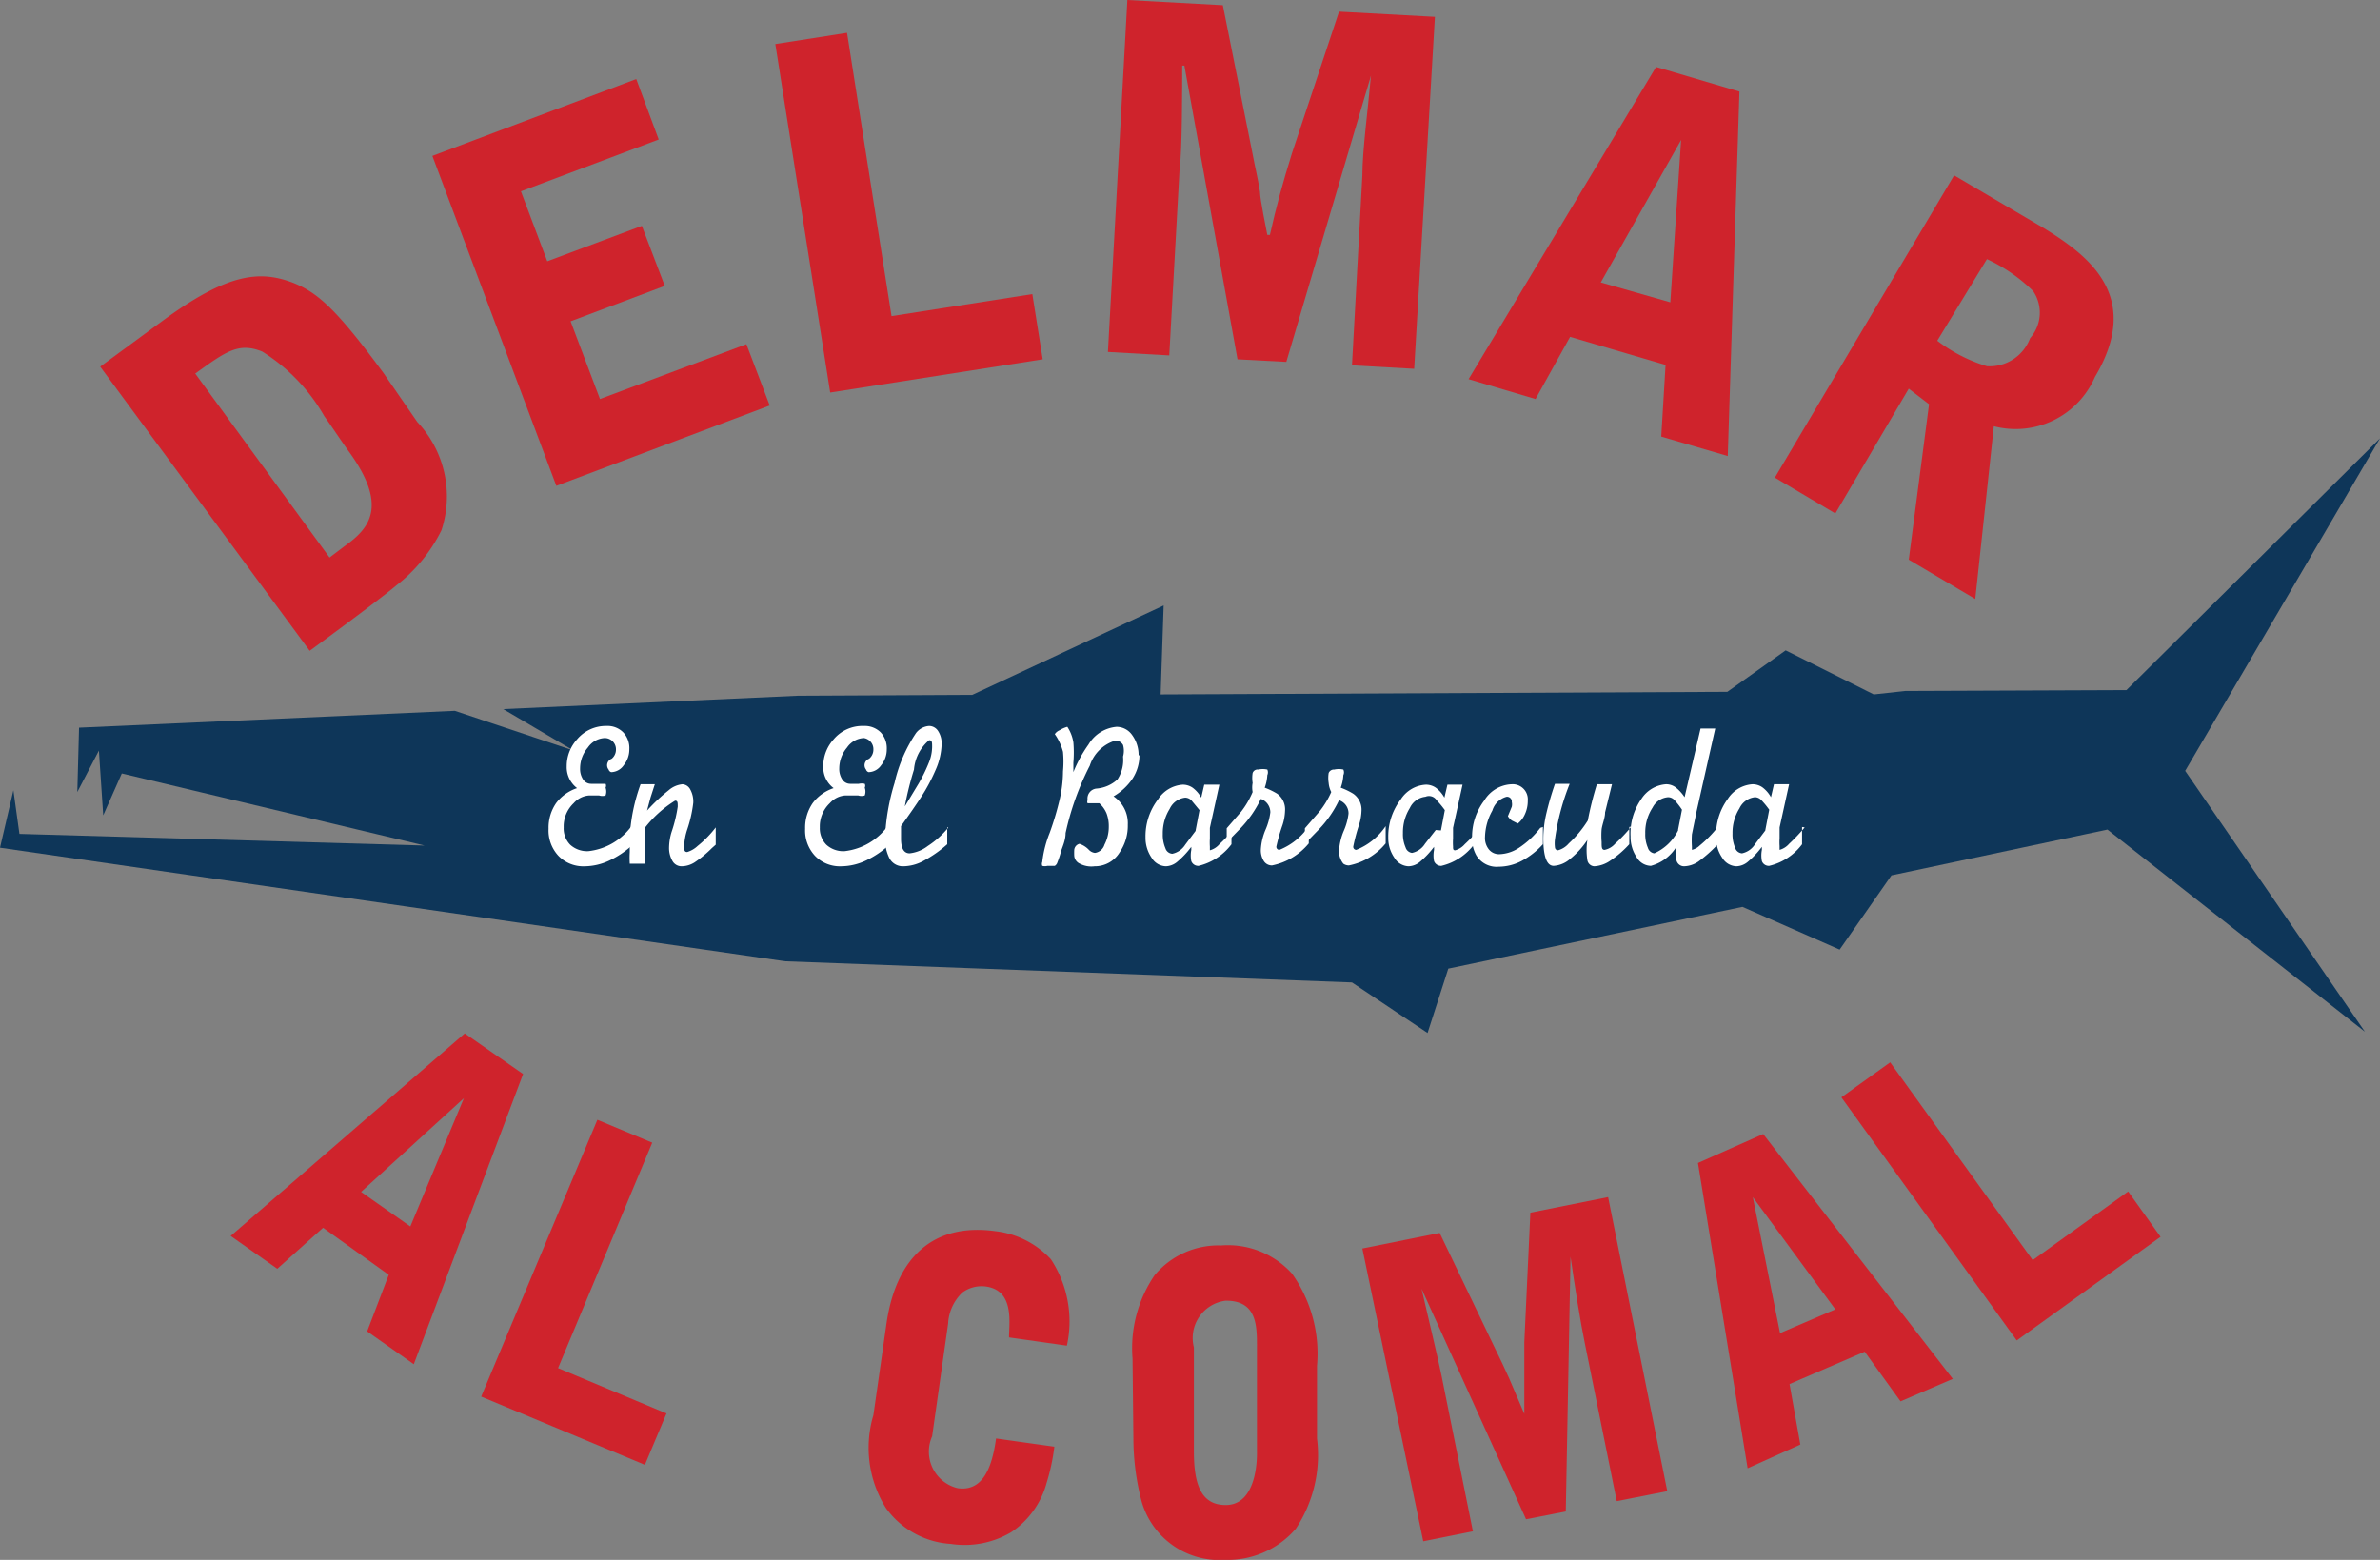
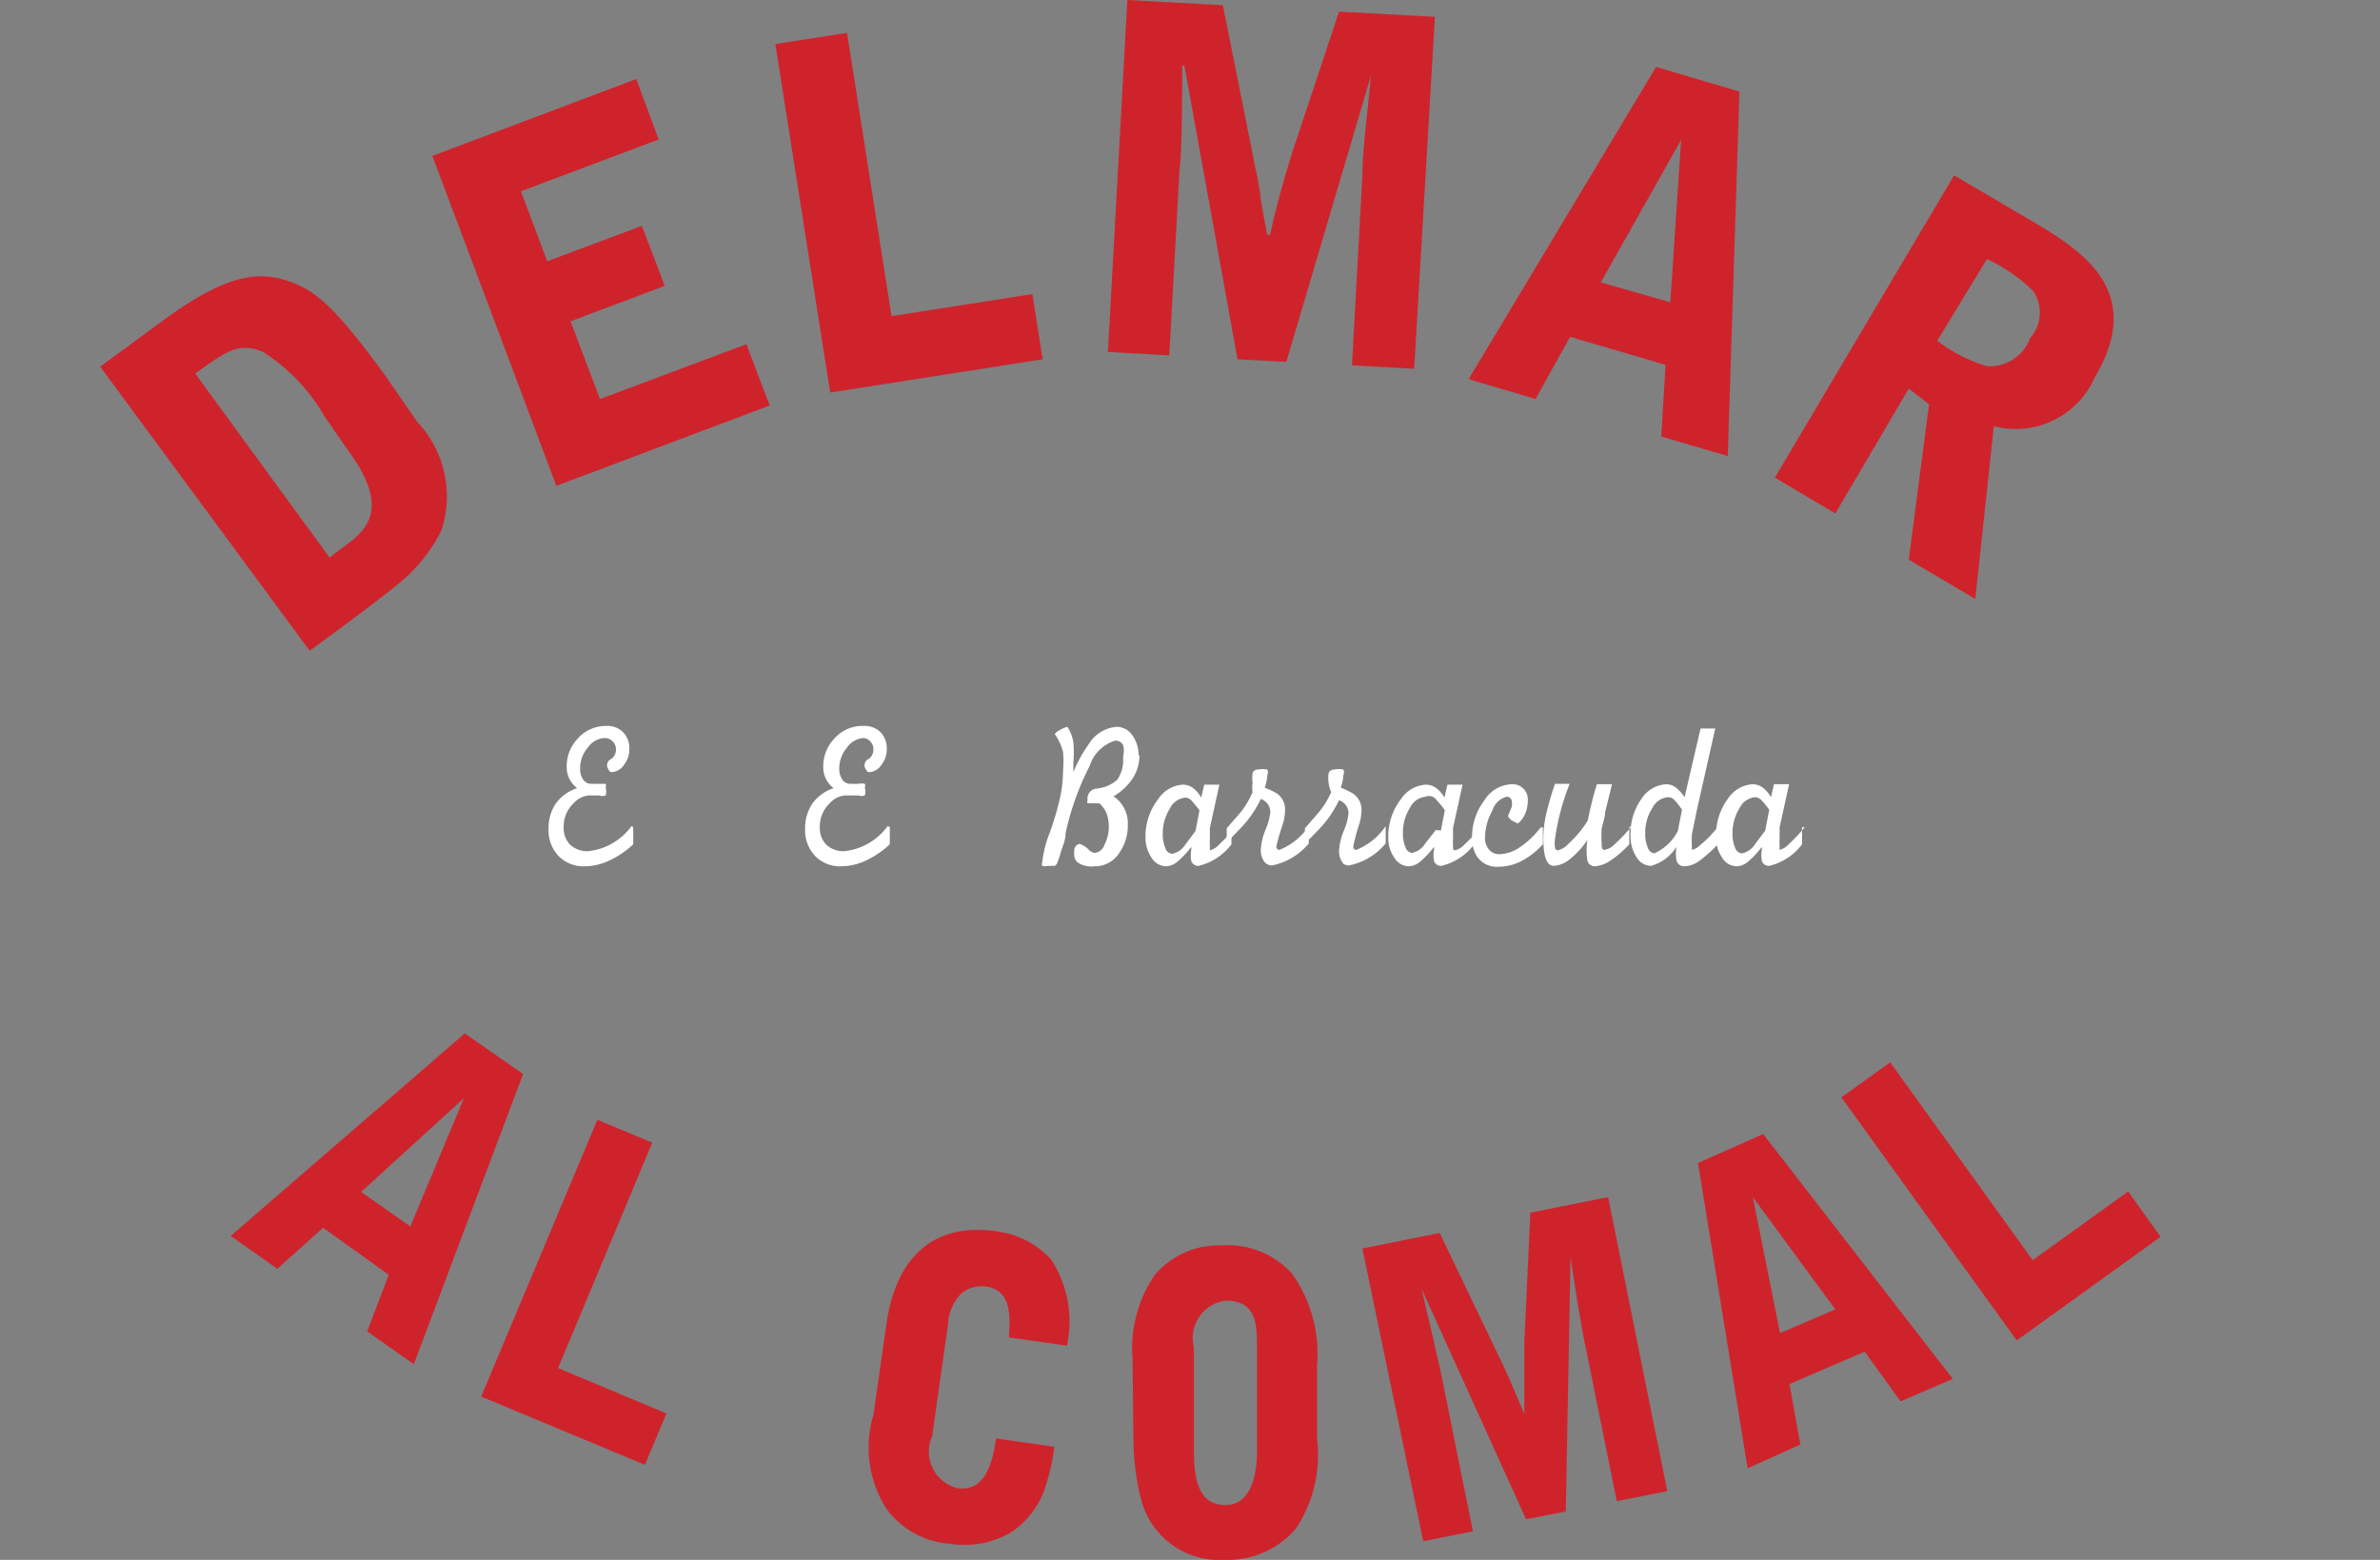
<svg xmlns="http://www.w3.org/2000/svg" id="Layer_1" data-name="Layer 1" viewBox="0 0 55.1 36.12">
  <rect x="0" y="0" width="55.1" height="36.12" fill="#808080" stroke="none" />
  <title>del-mar-al-comal</title>
  <path d="M2.32,8.49L3.79,7.41c1.48-1.08,2.22-1.16,3-.86,0.57,0.23,1,.61,2.09,2.09L9.66,9.77a2.51,2.51,0,0,1,.56,2.51,3.69,3.69,0,0,1-1.05,1.28c-0.16.14-1,.78-2,1.51Zm5.31,4.42L8,12.63c0.54-.39,1-0.9.08-2.17-0.16-.22-0.41-0.6-0.57-0.82a4.25,4.25,0,0,0-1.44-1.5c-0.55-.22-0.84,0-1.55.51Z" style="fill:#cf232c" />
  <polygon points="10.01 3.61 14.73 1.83 15.25 3.23 12.06 4.43 12.67 6.05 14.86 5.23 15.39 6.62 13.21 7.44 13.89 9.24 17.28 7.97 17.82 9.39 12.88 11.25 10.01 3.61" style="fill:#cf232c" />
  <polygon points="17.95 1.02 19.61 0.76 20.64 7.32 23.9 6.81 24.14 8.32 19.22 9.09 17.95 1.02" style="fill:#cf232c" />
  <path d="M26.1,0l2.21,0.12L29,3.57c0.07,0.37.11,0.5,0.17,0.87,0,0.17.15,0.89,0.17,1H29.4c0.15-.67.29-1.18,0.51-1.89L31,0.27l2.22,0.12L32.74,8.54,31.3,8.46l0.24-4.39c0-.58.13-1.54,0.2-2.32h0L29.78,8.38l-1.13-.06L27.42,1.52H27.37c0,0.38,0,2-.06,2.38L27.07,8.23l-1.42-.08Z" style="fill:#cf232c" />
  <path d="M40.27,2.12L40,10.56l-1.54-.45,0.1-1.66-2.21-.65L35.55,9.24,34,8.78l4.34-7.23ZM38.92,3.24h0L37.06,6.54,38.67,7Z" style="fill:#cf232c" />
  <path d="M42.49,11.89l-1.4-.83,4.15-7,2.09,1.23c1,0.62,2.29,1.56,1.17,3.44a2,2,0,0,1-2.34,1.14l-0.43,4-1.54-.91,0.47-3.6L44.19,9Zm2.36-4A3.61,3.61,0,0,0,46,8.48a1,1,0,0,0,1-.65,0.89,0.89,0,0,0,.07-1.09A3.78,3.78,0,0,0,46,6Z" style="fill:#cf232c" />
  <path d="M12.11,24.87L9.58,31.59,8.5,30.83,9,29.52,7.48,28.43l-1.06.95-1.08-.76,5.42-4.69Zm-1.37.56,0,0L8.36,27.6l1.14,0.8Z" style="fill:#cf232c" />
  <polygon points="13.83 25.93 15.1 26.46 12.92 31.68 15.43 32.73 14.93 33.92 11.14 32.34 13.83 25.93" style="fill:#cf232c" />
  <path d="M20.52,30.67c0.22-1.57,1.1-2.36,2.53-2.16a2.07,2.07,0,0,1,1.28.65,2.62,2.62,0,0,1,.37,2l-1.34-.19c0-.34.13-1.09-0.54-1.18a0.75,0.75,0,0,0-.54.14,1.07,1.07,0,0,0-.33.72l-0.37,2.61a0.87,0.87,0,0,0,.59,1.2c0.55,0.08.79-.41,0.89-1.15l1.35,0.19a4.79,4.79,0,0,1-.18.84,2,2,0,0,1-.82,1.14,2.12,2.12,0,0,1-1.4.27,2,2,0,0,1-1.5-.83,2.63,2.63,0,0,1-.29-2.15Z" style="fill:#cf232c" />
  <path d="M26.22,31.46a3,3,0,0,1,.51-1.93,1.92,1.92,0,0,1,1.54-.69,2,2,0,0,1,1.64.65,3.2,3.2,0,0,1,.58,2.14l0,1.68A3.09,3.09,0,0,1,30,35.4a2.08,2.08,0,0,1-1.64.72,1.87,1.87,0,0,1-1.94-1.39,5.78,5.78,0,0,1-.18-1.4Zm1.42,2.15c0,0.73.15,1.25,0.75,1.24s0.72-.78.71-1.26l0-2.41c0-.48,0-1.07-0.73-1.06a0.87,0.87,0,0,0-.73,1.08Z" style="fill:#cf232c" />
  <path d="M31.54,28.91l1.79-.36,1.29,2.69c0.14,0.29.19,0.39,0.32,0.68l0.35,0.82h0c0-.58,0-1,0-1.66l0.14-3,1.8-.36,1.37,6.81-1.17.23-0.74-3.66c-0.1-.48-0.23-1.3-0.33-2h0L36.25,35l-0.92.18-2.42-5.34h0c0.07,0.31.4,1.69,0.46,2l0.73,3.62-1.15.23Z" style="fill:#cf232c" />
  <path d="M40.82,26.26l4.39,5.67L44,32.45l-0.83-1.15-1.74.75,0.25,1.4L40.46,34l-1.15-7.07Zm-0.24,1.46h0l0.63,3.15,1.28-.55Z" style="fill:#cf232c" />
  <polygon points="42.63 25.41 43.76 24.6 47.06 29.18 49.27 27.59 50.02 28.64 46.69 31.04 42.63 25.41" style="fill:#cf232c" />
-   <polygon points="55.1 10.15 49.23 15.98 44.11 16 43.38 16.08 41.34 15.06 39.99 16.02 26.87 16.08 26.94 14.02 22.51 16.09 18.47 16.11 11.65 16.42 13.28 17.38 10.53 16.46 1.83 16.85 1.79 18.34 2.29 17.38 2.39 18.88 2.82 17.91 9.83 19.58 0.45 19.31 0.31 18.3 0 19.63 18.18 22.26 31.3 22.75 33.05 23.92 33.53 22.43 40.34 21 42.59 21.99 43.79 20.27 48.79 19.21 54.75 23.89 50.59 17.85 55.1 10.15" style="fill:#0e3659" />
  <path d="M14.66,19.15v0.4a2.1,2.1,0,0,1-.56.38,1.36,1.36,0,0,1-.56.13,0.8,0.8,0,0,1-.61-0.24,0.86,0.86,0,0,1-.23-0.63,1,1,0,0,1,.18-0.6,1,1,0,0,1,.48-0.34,0.61,0.61,0,0,1-.24-0.51,0.92,0.92,0,0,1,.24-0.62,0.87,0.87,0,0,1,.68-0.31,0.51,0.51,0,0,1,.39.15,0.53,0.53,0,0,1,.14.39,0.58,0.58,0,0,1-.13.37,0.36,0.36,0,0,1-.29.16,0.09,0.09,0,0,1-.06-0.06,0.16,0.16,0,0,1,.07-0.25,0.27,0.27,0,0,0,.1-0.21A0.26,0.26,0,0,0,14,17.09a0.5,0.5,0,0,0-.39.22,0.74,0.74,0,0,0-.18.48,0.44,0.44,0,0,0,.07.26,0.22,0.22,0,0,0,.19.1h0.19l0.14,0a0.1,0.1,0,0,1,0,.09,0.27,0.27,0,0,1,0,.18,0.24,0.24,0,0,1-.15,0H13.63a0.53,0.53,0,0,0-.35.18,0.74,0.74,0,0,0-.23.56,0.54,0.54,0,0,0,.15.4,0.58,0.58,0,0,0,.42.15,1.43,1.43,0,0,0,1-.58" style="fill:#fff" />
-   <path d="M14.81,18.16h0.35l-0.1.31-0.08.3a4.21,4.21,0,0,1,.5-0.47,0.57,0.57,0,0,1,.32-0.14,0.22,0.22,0,0,1,.18.12,0.58,0.58,0,0,1,.07.31,3,3,0,0,1-.14.62,1.37,1.37,0,0,0-.07.38c0,0.09,0,.14.07,0.14a0.61,0.61,0,0,0,.24-0.14,2.46,2.46,0,0,0,.42-0.43v0.4l-0.09.08a2.56,2.56,0,0,1-.4.33,0.57,0.57,0,0,1-.3.09,0.24,0.24,0,0,1-.21-0.12,0.6,0.6,0,0,1-.08-0.32,1.3,1.3,0,0,1,.06-0.36,3.22,3.22,0,0,0,.14-0.58c0-.1,0-0.14-0.06-0.14a2.63,2.63,0,0,0-.7.63l0,0s0,0.1,0,.15,0,0.08,0,.1V20H14.58a2.19,2.19,0,0,1,0-.27V19.37a4.22,4.22,0,0,1,.25-1.21" style="fill:#fff" />
  <path d="M20.6,19.15v0.4a2.1,2.1,0,0,1-.56.38,1.36,1.36,0,0,1-.56.13,0.8,0.8,0,0,1-.61-0.24,0.86,0.86,0,0,1-.23-0.63,1,1,0,0,1,.18-0.6,1,1,0,0,1,.48-0.34,0.6,0.6,0,0,1-.24-0.51,0.92,0.92,0,0,1,.24-0.62A0.87,0.87,0,0,1,20,16.81a0.52,0.52,0,0,1,.39.15,0.54,0.54,0,0,1,.14.39,0.58,0.58,0,0,1-.13.37,0.36,0.36,0,0,1-.29.16,0.09,0.09,0,0,1-.06-0.06,0.16,0.16,0,0,1,.07-0.25,0.27,0.27,0,0,0,.1-0.21A0.26,0.26,0,0,0,20,17.09a0.5,0.5,0,0,0-.39.22,0.75,0.75,0,0,0-.18.48,0.44,0.44,0,0,0,.07.26,0.22,0.22,0,0,0,.19.1h0.19a0.32,0.32,0,0,1,.14,0,0.1,0.1,0,0,1,0,.09,0.26,0.26,0,0,1,0,.18,0.24,0.24,0,0,1-.15,0H19.56a0.53,0.53,0,0,0-.35.18,0.74,0.74,0,0,0-.23.56,0.54,0.54,0,0,0,.15.4,0.58,0.58,0,0,0,.42.15,1.43,1.43,0,0,0,1-.58" style="fill:#fff" />
-   <path d="M21.93,19.15v0.4a2.79,2.79,0,0,1-.56.39,1,1,0,0,1-.46.12,0.35,0.35,0,0,1-.33-0.21,1,1,0,0,1-.09-0.45,5,5,0,0,1,.22-1.27,3.41,3.41,0,0,1,.5-1.16,0.42,0.42,0,0,1,.3-0.16,0.25,0.25,0,0,1,.21.12,0.52,0.52,0,0,1,.08.3,1.58,1.58,0,0,1-.14.6,4.18,4.18,0,0,1-.35.65q-0.17.26-.45,0.65l0,0.29q0,0.34.2,0.34a0.84,0.84,0,0,0,.42-0.17,2.07,2.07,0,0,0,.47-0.42m-1-.5,0.32-.53a3.63,3.63,0,0,0,.23-0.47,1,1,0,0,0,.08-0.37c0-.11,0-0.16-0.07-0.16a1,1,0,0,0-.35.68,7.74,7.74,0,0,0-.21.84" style="fill:#fff" />
  <path d="M26.38,17.48a1,1,0,0,1-.16.55,1.35,1.35,0,0,1-.44.41,0.75,0.75,0,0,1,.33.66,1.09,1.09,0,0,1-.19.64,0.67,0.67,0,0,1-.58.32A0.57,0.57,0,0,1,25,20a0.22,0.22,0,0,1-.13-0.18,1.39,1.39,0,0,1,0-.14,0.16,0.16,0,0,1,.12-0.14,0.52,0.52,0,0,1,.22.14,0.23,0.23,0,0,0,.14.07,0.27,0.27,0,0,0,.22-0.19,0.9,0.9,0,0,0,.1-0.42,0.83,0.83,0,0,0-.05-0.3,0.64,0.64,0,0,0-.17-0.24l-0.1,0H25.29l-0.11,0a0.07,0.07,0,0,1,0-.07,0.23,0.23,0,0,1,.21-0.27,0.81,0.81,0,0,0,.48-0.21A0.82,0.82,0,0,0,26,17.52,0.5,0.5,0,0,0,26,17.25a0.2,0.2,0,0,0-.18-0.1,0.89,0.89,0,0,0-.59.58,6.38,6.38,0,0,0-.56,1.56c0,0.18-.08.33-0.11,0.44a2,2,0,0,1-.08.24,0.14,0.14,0,0,1-.06.08H24.25a0.22,0.22,0,0,1-.12,0,0.12,0.12,0,0,1,0-.09,2.57,2.57,0,0,1,.17-0.67,6.85,6.85,0,0,0,.24-0.81,3,3,0,0,0,.07-0.62,2.42,2.42,0,0,0,0-.45A1.24,1.24,0,0,0,24.42,17V17a0.24,0.24,0,0,1,.11-0.09,0.64,0.64,0,0,1,.18-0.08,0.91,0.91,0,0,1,.14.36,2.79,2.79,0,0,1,0,.47v0.22a3.07,3.07,0,0,1,.35-0.64,0.84,0.84,0,0,1,.65-0.41,0.44,0.44,0,0,1,.36.19,0.78,0.78,0,0,1,.15.48" style="fill:#fff" />
  <path d="M28.51,19.15v0.4a1.34,1.34,0,0,1-.76.5,0.17,0.17,0,0,1-.17-0.11,0.68,0.68,0,0,1,0-.26V19.61a2.06,2.06,0,0,1-.33.35,0.43,0.43,0,0,1-.26.1,0.4,0.4,0,0,1-.33-0.2,0.81,0.81,0,0,1-.14-0.47,1.4,1.4,0,0,1,.29-0.88,0.74,0.74,0,0,1,.57-0.34,0.4,0.4,0,0,1,.23.07,0.72,0.72,0,0,1,.2.23l0.07-.3h0.35l-0.22,1c0,0.08,0,.16,0,0.25a1.4,1.4,0,0,0,0,.18c0,0.06,0,.09,0,0.09a0.44,0.44,0,0,0,.22-0.14,4,4,0,0,0,.36-0.38m-0.91.06,0.09-.47-0.19-.23a0.21,0.21,0,0,0-.14-0.06,0.45,0.45,0,0,0-.36.26,1.06,1.06,0,0,0-.16.58,0.78,0.78,0,0,0,.06.33,0.18,0.18,0,0,0,.16.13,0.47,0.47,0,0,0,.3-0.21l0.24-.32" style="fill:#fff" />
  <path d="M28.4,19.57V19.18l0.33-.38A2,2,0,0,0,29,18.34,0.56,0.56,0,0,1,29,18.13a0.74,0.74,0,0,1,0-.23,0.12,0.12,0,0,1,.13-0.08,0.49,0.49,0,0,1,.21,0,0.16,0.16,0,0,1,0,.13,1,1,0,0,1-.06.29,1.69,1.69,0,0,1,.29.14,0.45,0.45,0,0,1,.18.4,1.16,1.16,0,0,1-.06.33,4.25,4.25,0,0,0-.14.49,0.07,0.07,0,0,0,.07.08,1.49,1.49,0,0,0,.68-0.55v0.4a1.48,1.48,0,0,1-.85.51,0.22,0.22,0,0,1-.19-0.1,0.46,0.46,0,0,1-.07-0.27,1.38,1.38,0,0,1,.11-0.46,1.46,1.46,0,0,0,.11-0.4,0.33,0.33,0,0,0-.22-0.31,2.6,2.6,0,0,1-.47.68l-0.35.36" style="fill:#fff" />
  <path d="M30.21,19.57V19.18l0.33-.38a2,2,0,0,0,.28-0.46,0.56,0.56,0,0,1-.06-0.21,0.74,0.74,0,0,1,0-.23,0.13,0.13,0,0,1,.13-0.08,0.48,0.48,0,0,1,.21,0,0.15,0.15,0,0,1,0,.13,1,1,0,0,1-.06.29,1.61,1.61,0,0,1,.29.14,0.45,0.45,0,0,1,.19.4,1.17,1.17,0,0,1-.06.33,4.36,4.36,0,0,0-.13.49,0.07,0.07,0,0,0,.07.08,1.49,1.49,0,0,0,.68-0.55v0.4a1.47,1.47,0,0,1-.85.51A0.22,0.22,0,0,1,31.1,20,0.46,0.46,0,0,1,31,19.7a1.41,1.41,0,0,1,.11-0.46,1.42,1.42,0,0,0,.11-0.4A0.32,0.32,0,0,0,31,18.53a2.55,2.55,0,0,1-.47.68l-0.35.36" style="fill:#fff" />
  <path d="M34.13,19.15v0.4a1.33,1.33,0,0,1-.76.5,0.17,0.17,0,0,1-.17-0.11,0.68,0.68,0,0,1,0-.26V19.61a2.14,2.14,0,0,1-.33.35,0.43,0.43,0,0,1-.26.1,0.4,0.4,0,0,1-.33-0.2,0.8,0.8,0,0,1-.14-0.47,1.41,1.41,0,0,1,.29-0.88,0.74,0.74,0,0,1,.58-0.34,0.4,0.4,0,0,1,.23.07,0.72,0.72,0,0,1,.2.23l0.07-.3h0.35l-0.22,1c0,0.08,0,.16,0,0.25a1.29,1.29,0,0,0,0,.18c0,0.06,0,.09.05,0.09a0.45,0.45,0,0,0,.22-0.14,4.16,4.16,0,0,0,.36-0.38m-0.91.06,0.09-.47a2.13,2.13,0,0,0-.19-0.23A0.21,0.21,0,0,0,33,18.45a0.45,0.45,0,0,0-.36.26,1.06,1.06,0,0,0-.16.58,0.76,0.76,0,0,0,.06.33,0.18,0.18,0,0,0,.15.13,0.47,0.47,0,0,0,.3-0.21l0.25-.32" style="fill:#fff" />
  <path d="M35.72,19.15v0.4a1.79,1.79,0,0,1-.5.39,1.15,1.15,0,0,1-.52.13,0.55,0.55,0,0,1-.52-0.26,0.8,0.8,0,0,1-.1-0.42,1.39,1.39,0,0,1,.28-0.85A0.78,0.78,0,0,1,35,18.16a0.35,0.35,0,0,1,.37.38,0.73,0.73,0,0,1-.06.3,0.57,0.57,0,0,1-.17.23L35,19a0.34,0.34,0,0,1-.09-0.1L35,18.68a0.26,0.26,0,0,0,0-.11,0.11,0.11,0,0,0-.12-0.12,0.47,0.47,0,0,0-.33.32,1.31,1.31,0,0,0-.17.61,0.42,0.42,0,0,0,.09.29,0.3,0.3,0,0,0,.24.11,0.87,0.87,0,0,0,.46-0.15,2,2,0,0,0,.49-0.46" style="fill:#fff" />
  <path d="M37.72,19.15v0.4a2.36,2.36,0,0,1-.44.38,0.72,0.72,0,0,1-.37.13,0.17,0.17,0,0,1-.16-0.14,1.53,1.53,0,0,1,0-.47,1.93,1.93,0,0,1-.4.44,0.64,0.64,0,0,1-.38.16q-0.24,0-.24-0.64a2.61,2.61,0,0,1,.06-0.53,6.83,6.83,0,0,1,.21-0.73h0.34A5.43,5.43,0,0,0,36,19.43a0.76,0.76,0,0,0,0,.2,0.07,0.07,0,0,0,.07.06,0.5,0.5,0,0,0,.25-0.16A2.54,2.54,0,0,0,36.76,19q0.08-.42.21-0.84h0.35l-0.16.65c0,0.13-.06.26-0.08,0.39a1.91,1.91,0,0,0,0,.3c0,0.12,0,.18.07,0.18a0.44,0.44,0,0,0,.24-0.14,3.79,3.79,0,0,0,.38-0.4" style="fill:#fff" />
  <path d="M39,18.46l0.37-1.59h0.34l-0.43,1.91-0.11.54a2.06,2.06,0,0,0,0,.28c0,0.05,0,.08,0,0.08a0.39,0.39,0,0,0,.18-0.1,2.77,2.77,0,0,0,.42-0.43v0.4a3.1,3.1,0,0,1-.45.4,0.62,0.62,0,0,1-.33.11,0.18,0.18,0,0,1-.18-0.15,1.08,1.08,0,0,1,0-.3,1,1,0,0,1-.59.44,0.39,0.39,0,0,1-.33-0.2,0.84,0.84,0,0,1-.14-0.48A1.39,1.39,0,0,1,38,18.5a0.74,0.74,0,0,1,.57-0.34,0.37,0.37,0,0,1,.22.07,0.91,0.91,0,0,1,.21.23m-0.15.75,0.09-.46a1.8,1.8,0,0,0-.18-0.23,0.2,0.2,0,0,0-.14-0.06,0.44,0.44,0,0,0-.36.24,1.05,1.05,0,0,0-.17.6,0.78,0.78,0,0,0,.06.33,0.18,0.18,0,0,0,.15.13,1.13,1.13,0,0,0,.55-0.53" style="fill:#fff" />
  <path d="M41.72,19.15v0.4a1.33,1.33,0,0,1-.76.5,0.17,0.17,0,0,1-.17-0.11,0.68,0.68,0,0,1,0-.26V19.61a2.06,2.06,0,0,1-.33.35,0.43,0.43,0,0,1-.26.1,0.4,0.4,0,0,1-.33-0.2,0.8,0.8,0,0,1-.14-0.47A1.4,1.4,0,0,1,40,18.5a0.74,0.74,0,0,1,.57-0.34,0.4,0.4,0,0,1,.23.07,0.72,0.72,0,0,1,.2.23l0.07-.3h0.35l-0.22,1c0,0.08,0,.16,0,0.25a1.4,1.4,0,0,0,0,.18c0,0.06,0,.09,0,0.09a0.45,0.45,0,0,0,.22-0.14,4.14,4.14,0,0,0,.36-0.38m-0.91.06,0.09-.47a2,2,0,0,0-.19-0.23,0.21,0.21,0,0,0-.14-0.06,0.45,0.45,0,0,0-.36.26,1.06,1.06,0,0,0-.16.58,0.78,0.78,0,0,0,.06.33,0.18,0.18,0,0,0,.16.13,0.47,0.47,0,0,0,.3-0.21l0.24-.32" style="fill:#fff" />
</svg>